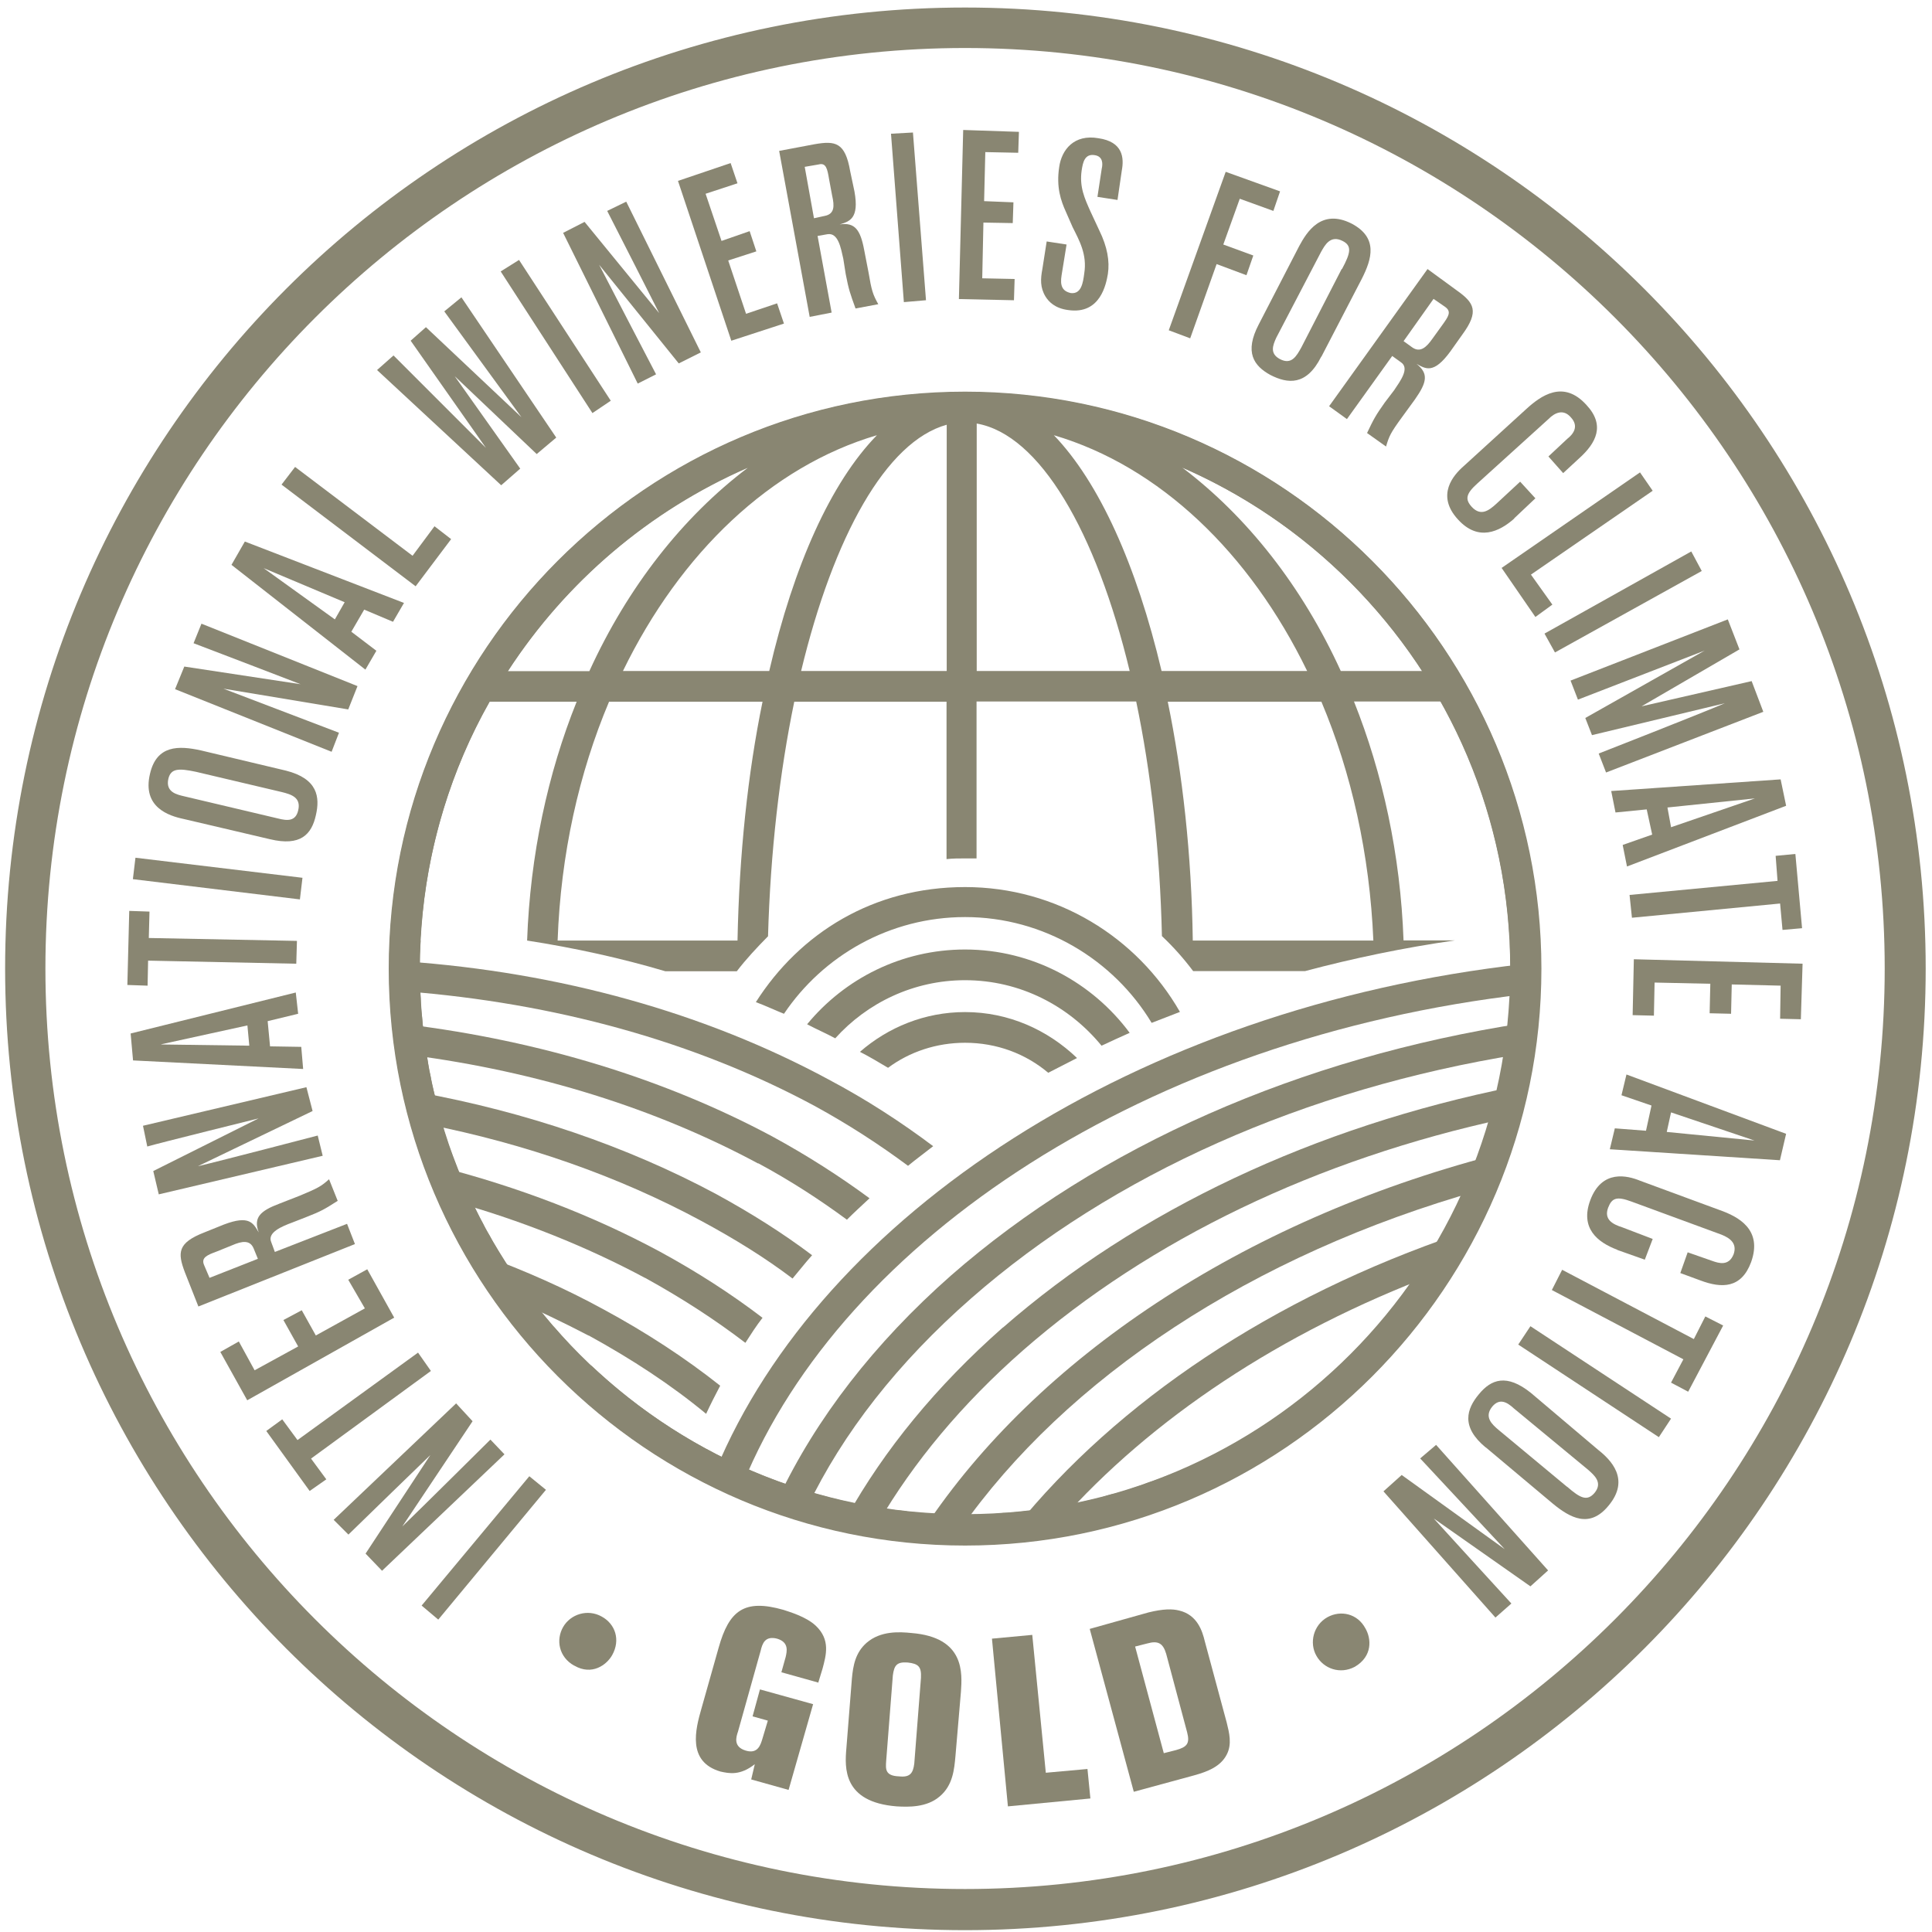
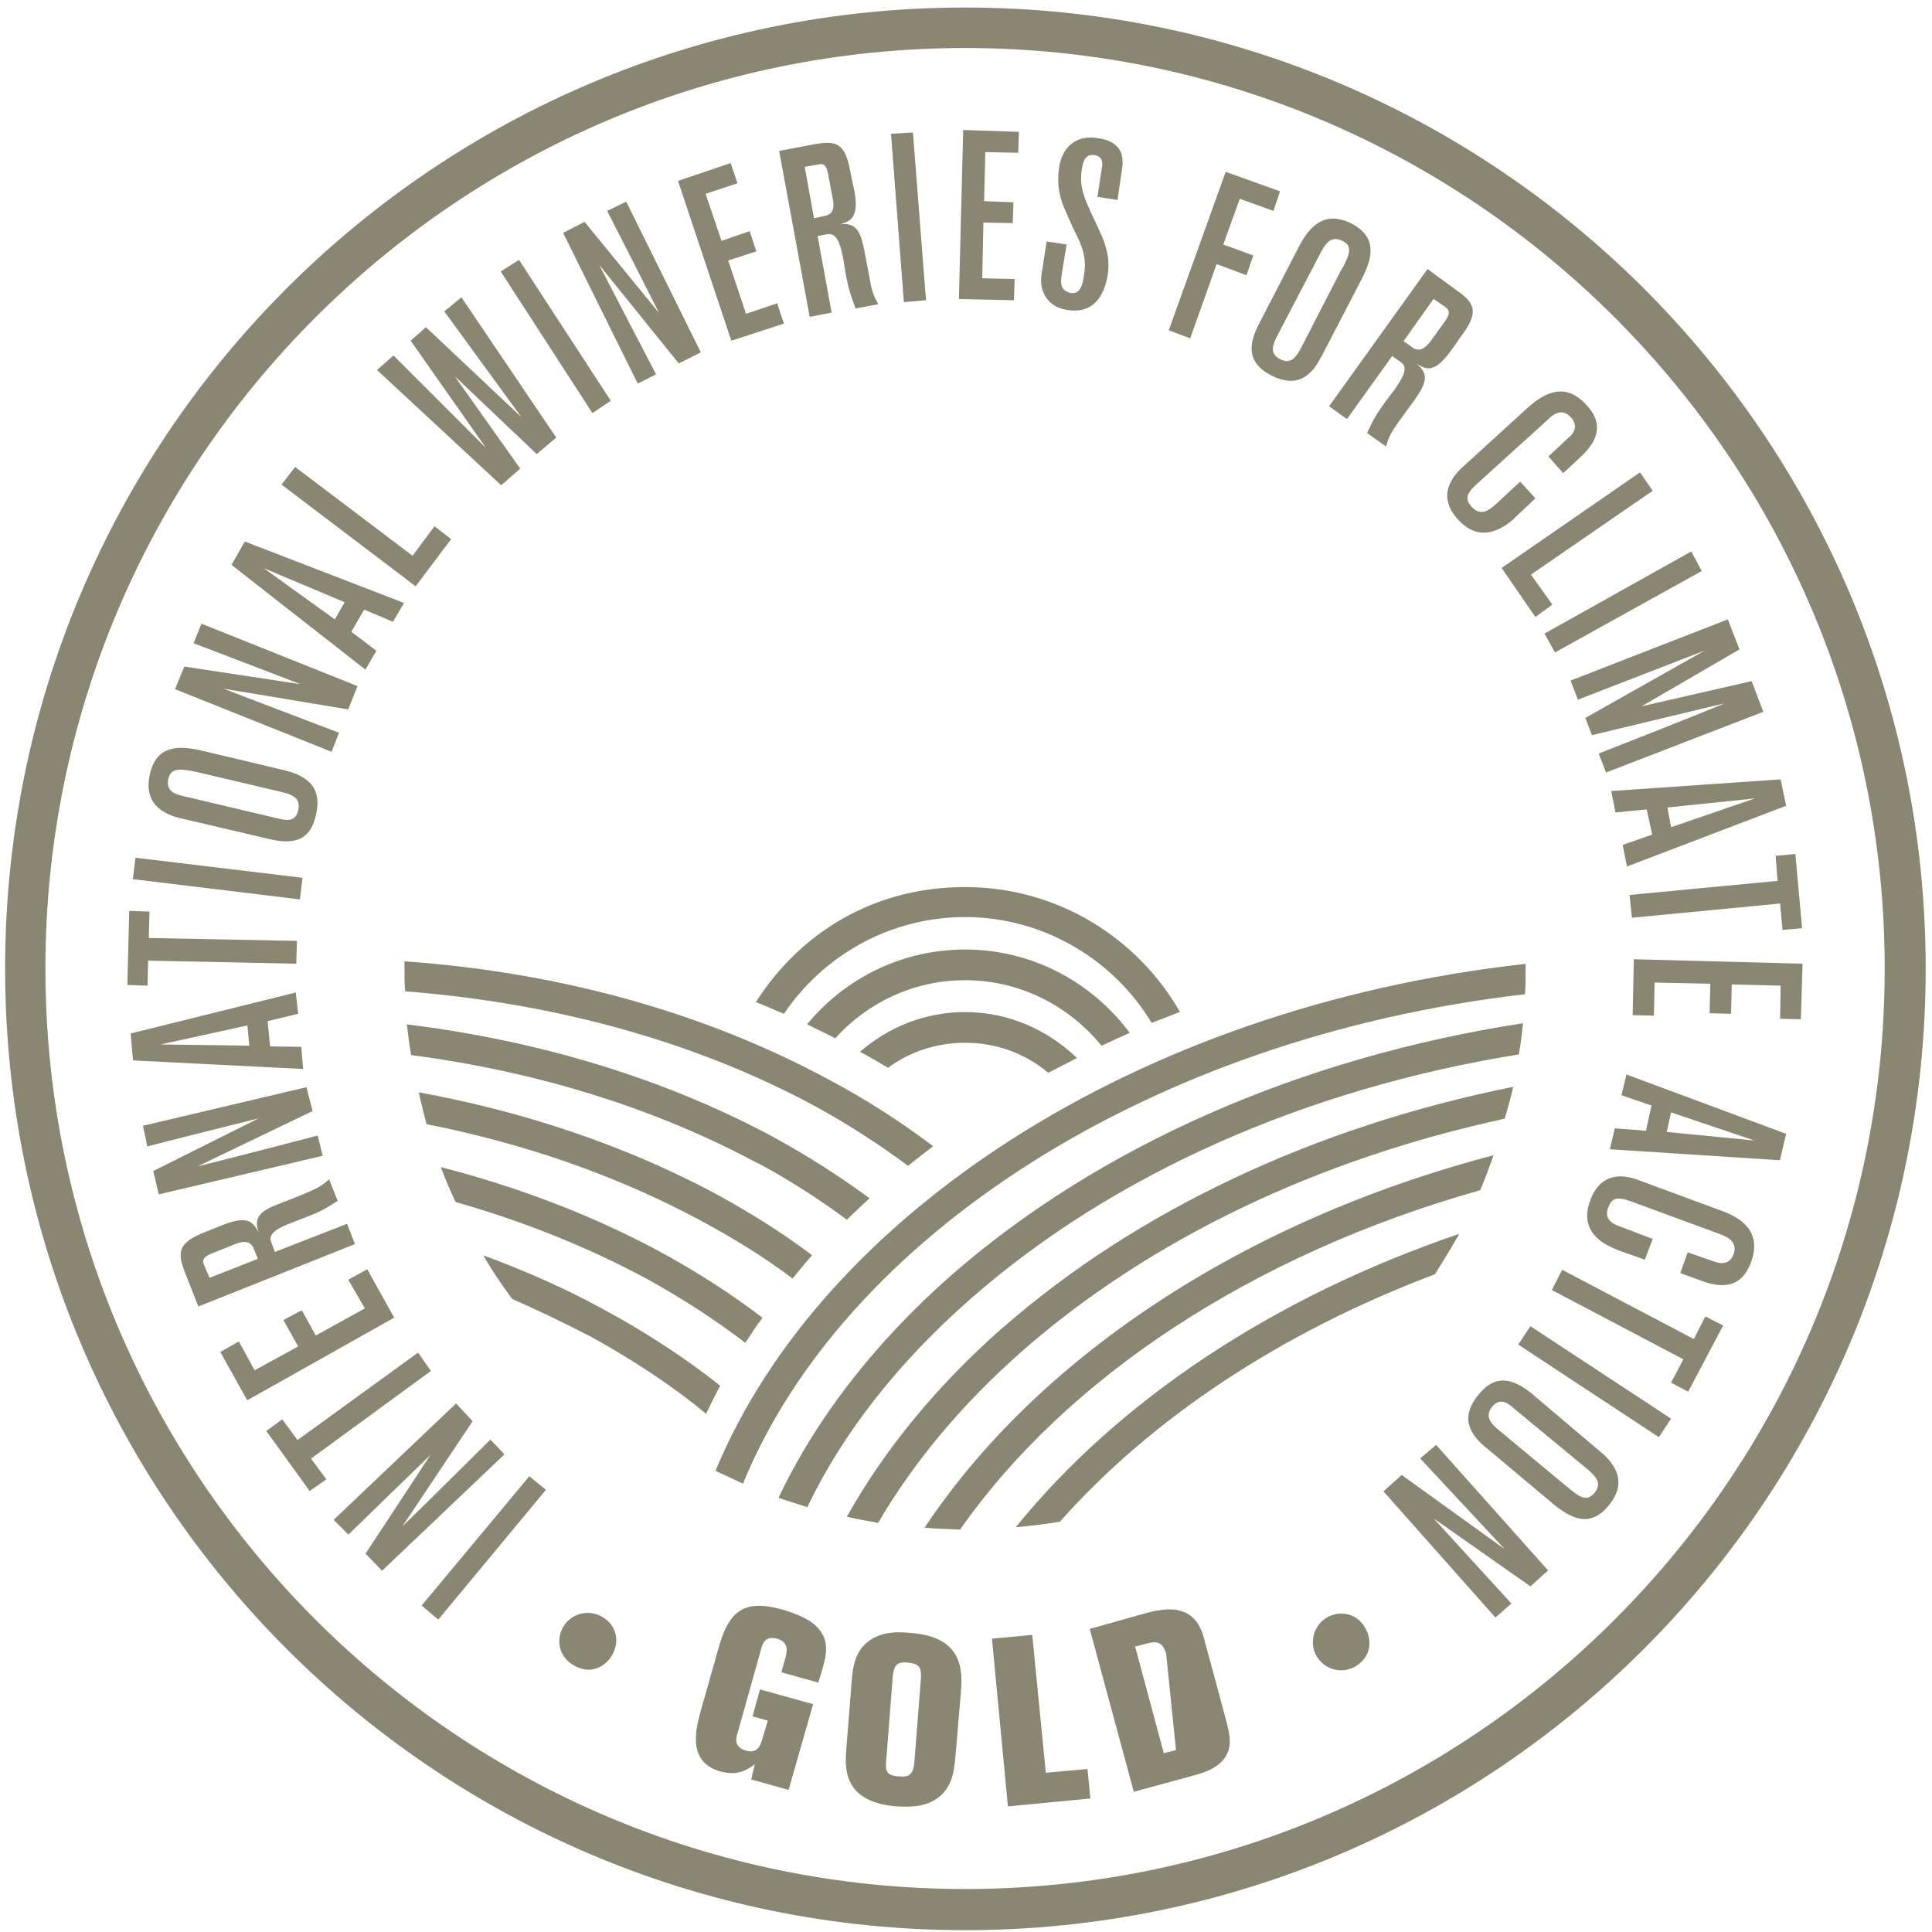
<svg xmlns="http://www.w3.org/2000/svg" width="117" height="117" viewBox="0 0 117 117" fill="none">
  <path d="M58.443 2.907C89.161 2.907 114.136 27.903 114.136 58.652C114.136 89.401 89.161 114.397 58.443 114.397C27.725 114.397 2.75 89.401 2.75 58.652C2.75 27.903 27.725 2.907 58.443 2.907ZM58.443 0.456C26.313 0.456 0.31 26.491 0.31 58.652C0.31 90.813 26.323 116.889 58.443 116.889C90.573 116.889 116.618 90.813 116.618 58.652C116.618 26.491 90.563 0.456 58.443 0.456Z" fill="#898672" />
  <path d="M55.992 92.516C56.698 92.588 57.404 92.588 58.142 92.63C64.549 83.47 75.817 75.973 89.639 72.078C89.94 71.372 90.199 70.666 90.449 69.96C75.152 73.969 62.773 82.307 55.992 92.516Z" fill="#898672" />
  <path d="M61.516 92.485C62.409 92.412 63.291 92.298 64.184 92.153C69.709 85.922 77.56 80.688 86.896 77.168C87.415 76.347 87.903 75.537 88.381 74.717C77.041 78.57 67.663 84.883 61.516 92.485Z" fill="#898672" />
  <path d="M60.737 80.386C56.697 83.948 53.551 87.801 51.287 91.851C51.91 91.996 52.544 92.111 53.177 92.225C55.327 88.549 58.245 85.028 61.963 81.767C69.637 75.059 79.783 70.199 91.123 67.748C91.31 67.115 91.497 66.45 91.642 65.816C79.637 68.226 68.848 73.304 60.737 80.397V80.386Z" fill="#898672" />
  <path d="M57.593 77.241C52.93 81.353 49.409 85.922 47.145 90.71C47.706 90.897 48.298 91.084 48.89 91.27C51.04 86.784 54.373 82.516 58.818 78.622C67.375 71.124 79.047 65.932 91.976 63.855C92.091 63.263 92.163 62.63 92.236 61.965C78.746 64.042 66.523 69.421 57.582 77.251L57.593 77.241Z" fill="#898672" />
  <path d="M43.323 89.07C43.884 89.329 44.434 89.589 44.995 89.848C51.07 75.009 69.493 62.848 92.349 60.21C92.391 59.691 92.391 59.172 92.391 58.653V58.352C92.391 58.352 92.318 58.383 92.277 58.383C68.745 61.02 49.741 73.627 43.334 89.059L43.323 89.07Z" fill="#898672" />
  <path d="M42.471 73.938C44.476 75.018 46.324 76.16 47.996 77.427C48.401 76.95 48.775 76.462 49.18 76.015C47.404 74.675 45.473 73.46 43.364 72.308C37.954 69.41 31.837 67.333 25.357 66.15C25.503 66.783 25.659 67.448 25.835 68.081C31.837 69.265 37.466 71.238 42.471 73.938Z" fill="#898672" />
  <path d="M54.996 70.595C55.484 70.19 56.003 69.817 56.512 69.412C54.591 67.968 52.472 66.587 50.177 65.372C42.69 61.332 33.915 58.881 24.496 58.217V58.663C24.496 59.11 24.496 59.588 24.538 60.034C33.614 60.74 42.098 63.077 49.326 66.971C51.361 68.082 53.251 69.308 54.996 70.606V70.595Z" fill="#898672" />
  <path d="M45.919 70.448C47.85 71.486 49.626 72.639 51.288 73.864C51.734 73.418 52.181 73.013 52.658 72.566C50.841 71.227 48.879 69.97 46.76 68.817C40.238 65.328 32.72 63.033 24.641 62.036C24.713 62.659 24.786 63.293 24.9 63.895C32.533 64.892 39.688 67.114 45.908 70.458L45.919 70.448Z" fill="#898672" />
  <path d="M39.065 77.385C41.287 78.611 43.291 79.909 45.139 81.321C45.472 80.802 45.804 80.283 46.178 79.805C44.288 78.361 42.211 77.022 39.958 75.796C35.887 73.605 31.432 71.902 26.696 70.677C26.956 71.383 27.257 72.089 27.589 72.795C31.66 73.948 35.554 75.506 39.075 77.396L39.065 77.385Z" fill="#898672" />
  <path d="M35.649 80.874C38.276 82.317 40.654 83.875 42.762 85.62C43.022 85.059 43.323 84.467 43.614 83.917C41.506 82.245 39.127 80.687 36.531 79.285C34.236 78.029 31.786 76.949 29.273 76.024C29.792 76.949 30.384 77.8 31.017 78.662C32.606 79.368 34.164 80.106 35.649 80.885V80.874Z" fill="#898672" />
-   <path d="M58.443 23.718C39.211 23.718 23.54 39.368 23.54 58.663C23.54 77.916 39.211 93.597 58.443 93.597C77.675 93.597 93.346 77.905 93.346 58.663C93.346 39.42 77.675 23.718 58.443 23.718ZM86.129 40.635H81.196C78.859 35.515 75.526 31.288 71.6 28.318C77.561 30.915 82.608 35.224 86.129 40.635ZM83.159 56.959H72.234C72.161 51.725 71.611 46.834 70.718 42.493H80.022C81.84 46.803 82.951 51.736 83.169 56.959H83.159ZM79.16 40.635H70.344C68.828 34.217 66.564 29.212 63.822 26.356C70.23 28.246 75.682 33.48 79.16 40.635ZM59.149 25.649C62.96 26.314 66.377 32.181 68.412 40.635H59.149V25.649ZM57.332 25.722V40.635H48.515C50.478 32.483 53.666 26.73 57.332 25.722ZM46.584 40.635H37.725C41.204 33.48 46.688 28.246 53.105 26.356C50.322 29.212 48.069 34.217 46.584 40.635ZM46.179 42.493C45.286 46.834 44.766 51.736 44.663 56.959H33.769C33.956 51.725 35.067 46.793 36.884 42.493H46.189H46.179ZM45.286 28.329C41.36 31.299 38.027 35.525 35.69 40.645H30.757C34.278 35.235 39.314 30.935 45.286 28.329ZM91.456 60.158C91.456 60.376 91.425 60.636 91.425 60.895C91.383 61.113 91.383 61.373 91.352 61.633C91.352 61.851 91.311 62.121 91.279 62.37C91.279 62.629 91.238 62.858 91.207 63.107C91.134 63.481 91.093 63.844 91.02 64.187C90.989 64.488 90.947 64.779 90.874 65.08C90.843 65.298 90.76 65.558 90.729 65.817C90.656 66.036 90.615 66.264 90.584 66.482C90.511 66.7 90.438 66.96 90.397 67.188C90.324 67.448 90.251 67.676 90.179 67.894C90.075 68.299 89.96 68.673 89.846 69.047C89.774 69.307 89.659 69.525 89.587 69.753C89.514 69.971 89.441 70.231 89.327 70.46C89.254 70.677 89.182 70.865 89.109 71.093C88.995 71.311 88.891 71.54 88.808 71.799C88.694 71.986 88.621 72.204 88.507 72.391C88.32 72.796 88.133 73.17 87.946 73.575C87.842 73.762 87.759 73.949 87.645 74.136C87.541 74.354 87.385 74.582 87.271 74.842C87.167 74.987 87.084 75.174 86.97 75.32C86.824 75.579 86.71 75.797 86.565 76.026C86.451 76.171 86.378 76.327 86.264 76.472C86.004 76.877 85.703 77.293 85.454 77.698C85.339 77.843 85.236 77.999 85.121 78.144C84.976 78.362 84.789 78.591 84.644 78.809C84.529 78.954 84.425 79.068 84.311 79.214C84.124 79.432 83.979 79.66 83.792 79.878C83.751 79.92 83.719 79.951 83.678 79.993C83.273 80.47 82.868 80.958 82.421 81.405C82.317 81.519 82.203 81.623 82.089 81.737C81.902 81.955 81.684 82.142 81.456 82.371C81.383 82.485 81.269 82.558 81.154 82.672C80.417 83.337 79.669 84.011 78.901 84.635C78.787 84.707 78.683 84.78 78.6 84.853C78.34 85.04 78.081 85.227 77.852 85.413C77.748 85.486 77.634 85.559 77.551 85.632C76.699 86.223 75.848 86.784 74.955 87.303C74.851 87.345 74.737 87.418 74.622 87.49C74.363 87.636 74.062 87.791 73.812 87.937C73.698 87.978 73.625 88.051 73.511 88.082C72.878 88.415 72.255 88.716 71.59 89.007C71.258 89.152 70.884 89.308 70.552 89.412C70.479 89.453 70.448 89.453 70.406 89.484C70.074 89.599 69.783 89.702 69.44 89.817C69.254 89.889 69.108 89.962 68.921 90.004C68.589 90.118 68.298 90.222 67.955 90.336C67.768 90.377 67.582 90.45 67.363 90.481C67.062 90.554 66.772 90.668 66.47 90.741C66.252 90.782 66.024 90.855 65.806 90.886C65.505 90.959 65.214 91.031 64.913 91.073C64.653 91.146 64.425 91.187 64.175 91.219C63.916 91.26 63.615 91.333 63.365 91.364C63.064 91.405 62.773 91.436 62.514 91.478C62.254 91.52 61.995 91.52 61.735 91.551C61.403 91.592 61.07 91.624 60.728 91.624C60.51 91.665 60.323 91.665 60.105 91.696C59.544 91.696 58.993 91.738 58.433 91.738C57.872 91.738 57.28 91.696 56.73 91.665H56.428C55.94 91.624 55.463 91.592 54.985 91.551C54.954 91.551 54.881 91.509 54.84 91.509C54.32 91.468 53.801 91.395 53.282 91.322C46.573 90.242 40.54 87.168 35.825 82.713H35.784C35.005 81.976 34.267 81.197 33.603 80.418C33.53 80.346 33.489 80.304 33.457 80.273C32.793 79.494 32.201 78.715 31.609 77.895C31.536 77.822 31.464 77.708 31.422 77.635C30.861 76.856 30.352 76.036 29.864 75.226C29.792 75.081 29.719 74.966 29.646 74.821C29.501 74.603 29.345 74.343 29.241 74.084C29.169 73.969 29.096 73.824 29.023 73.679C28.805 73.274 28.618 72.827 28.39 72.422C28.317 72.235 28.244 72.048 28.172 71.903C28.057 71.643 27.953 71.425 27.87 71.166C27.798 70.979 27.725 70.792 27.652 70.605C27.507 70.231 27.351 69.826 27.206 69.452C27.133 69.234 27.06 69.006 26.988 68.787C26.915 68.57 26.842 68.341 26.801 68.081C26.728 67.863 26.655 67.635 26.583 67.406C26.51 67.105 26.437 66.814 26.365 66.482C26.292 66.181 26.219 65.89 26.147 65.589C26.105 65.329 26.074 65.101 26.001 64.883C25.96 64.623 25.928 64.405 25.887 64.146C25.845 63.928 25.814 63.699 25.773 63.481C25.7 63.076 25.659 62.661 25.627 62.256C25.586 62.038 25.586 61.809 25.555 61.549C25.513 61.29 25.513 61.03 25.482 60.77C25.482 60.553 25.482 60.324 25.44 60.106C25.44 59.659 25.399 59.254 25.399 58.808V58.663C25.399 58.071 25.44 57.51 25.472 56.959H25.43C25.472 56.772 25.472 56.586 25.503 56.399V56.253C25.877 51.289 27.32 46.606 29.657 42.493H34.922C33.177 46.834 32.107 51.767 31.921 56.959C34.807 57.406 37.632 58.029 40.291 58.818H44.621C45.182 58.081 45.846 57.375 46.511 56.7C46.656 51.58 47.217 46.762 48.1 42.493H57.321V52.027C57.695 51.985 58.059 51.985 58.433 51.985H59.139V42.483H68.807C69.7 46.751 70.25 51.57 70.365 56.689C71.071 57.354 71.694 58.06 72.255 58.808H79.036C81.964 58.029 84.997 57.395 88.112 56.949H84.997C84.81 51.757 83.73 46.824 81.996 42.483H87.25C89.618 46.678 91.072 51.466 91.404 56.544V56.617C91.404 56.731 91.435 56.835 91.435 56.949C91.435 57.499 91.477 58.091 91.477 58.652V58.797C91.477 59.244 91.477 59.691 91.435 60.137L91.456 60.158Z" fill="#898672" />
  <path d="M58.443 63.149C60.364 63.149 62.109 63.813 63.48 64.966C64.072 64.665 64.632 64.374 65.224 64.073C63.448 62.37 61.081 61.29 58.443 61.29C56.003 61.29 53.78 62.214 52.077 63.699C52.669 64 53.219 64.333 53.78 64.665C55.078 63.699 56.709 63.149 58.443 63.149Z" fill="#898672" />
  <path d="M58.442 59.36C61.776 59.36 64.735 60.917 66.708 63.327C67.269 63.067 67.82 62.808 68.412 62.548C66.158 59.505 62.523 57.501 58.442 57.501C54.59 57.501 51.142 59.277 48.878 62.029C49.439 62.33 50.031 62.579 50.581 62.88C52.513 60.731 55.327 59.36 58.442 59.36Z" fill="#898672" />
  <path d="M58.444 55.537C63.221 55.537 67.447 58.133 69.742 61.944C70.303 61.726 70.895 61.498 71.456 61.28C68.86 56.752 63.999 53.72 58.444 53.72C52.888 53.72 48.443 56.503 45.774 60.688C46.366 60.906 46.927 61.176 47.477 61.394C49.845 57.874 53.885 55.537 58.444 55.537Z" fill="#898672" />
-   <path d="M58.443 93.555C39.211 93.555 23.571 77.905 23.571 58.652C23.571 39.399 39.211 23.749 58.443 23.749C77.675 23.749 93.305 39.399 93.305 58.652C93.305 77.905 77.665 93.555 58.443 93.555ZM58.443 25.566C40.208 25.566 25.43 40.406 25.43 58.652C25.43 76.898 40.218 91.696 58.443 91.696C76.668 91.696 91.456 76.856 91.456 58.652C91.456 40.448 76.668 25.566 58.443 25.566Z" fill="#898672" />
  <path d="M33.062 90.221L26.541 98.082L25.533 97.231L32.055 89.4L33.062 90.221Z" fill="#898672" />
  <path d="M28.619 86.068L24.361 92.445C25.399 91.448 29.699 87.18 29.699 87.18L30.55 88.073L23.136 95.124L22.139 94.085L26.064 88.114C26.064 88.114 21.547 92.486 21.1 92.933L20.207 92.04L27.622 84.988L28.619 86.068Z" fill="#898672" />
  <path d="M18.016 87.209L25.316 81.913L26.095 83.024L18.836 88.331L19.761 89.587L18.753 90.293L16.126 86.659L17.092 85.953L18.016 87.209Z" fill="#898672" />
  <path d="M23.872 79.795L14.972 84.8L13.342 81.872L14.463 81.238L15.419 82.983L18.056 81.54L17.163 79.94L18.274 79.348L19.126 80.875L22.096 79.234L21.089 77.5L22.241 76.866L23.872 79.795Z" fill="#898672" />
  <path d="M20.467 72.712C19.647 73.231 19.47 73.346 18.535 73.709L17.684 74.041C17.092 74.26 16.168 74.633 16.427 75.225L16.645 75.817L21.017 74.114L21.495 75.34L12.014 79.12L11.194 77.043C10.747 75.859 10.747 75.267 12.377 74.633L13.561 74.156C15.119 73.564 15.337 74.083 15.669 74.633C15.337 73.74 15.742 73.335 16.926 72.889L18.151 72.411C19.221 71.965 19.449 71.85 19.927 71.414L20.446 72.712H20.467ZM15.617 76.233L15.358 75.599C15.14 75.08 14.652 75.153 14.06 75.412L13.136 75.786C12.544 76.004 12.17 76.16 12.357 76.606L12.689 77.385L15.617 76.233Z" fill="#898672" />
  <path d="M18.909 67.293L11.982 70.626C13.395 70.294 19.241 68.767 19.241 68.767L19.542 69.993L9.615 72.329L9.282 70.917L15.659 67.729C15.659 67.729 9.542 69.245 8.919 69.432L8.659 68.175L18.556 65.839L18.93 67.282L18.909 67.293Z" fill="#898672" />
  <path d="M18.057 61.393L16.209 61.84L16.354 63.366L18.244 63.397L18.358 64.737L8.057 64.218L7.911 62.587L17.912 60.105L18.057 61.404V61.393ZM9.76 63.252L15.097 63.325L14.983 62.099L9.76 63.242V63.252Z" fill="#898672" />
  <path d="M9.011 56.804L17.983 56.98L17.942 58.362L8.969 58.175L8.938 59.691L7.713 59.649L7.827 55.163L9.053 55.205L9.011 56.804Z" fill="#898672" />
  <path d="M18.162 54.467L8.047 53.241L8.203 51.943L18.317 53.158L18.162 54.467Z" fill="#898672" />
  <path d="M17.31 46.667C19.242 47.155 19.387 48.267 19.127 49.378C18.868 50.531 18.203 51.268 16.344 50.821L11.121 49.596C10.228 49.409 8.597 48.89 9.085 46.854C9.49 45.11 10.83 45.151 12.159 45.442L17.31 46.667ZM11.868 46.74C10.83 46.522 10.352 46.522 10.197 47.156C10.01 47.976 10.716 48.121 11.162 48.225L16.832 49.565C17.393 49.71 17.902 49.752 18.058 49.077C18.245 48.298 17.653 48.111 17.061 47.965L11.868 46.74Z" fill="#898672" />
  <path d="M21.089 42.962L13.529 41.705C14.9 42.225 20.528 44.374 20.528 44.374L20.082 45.527L10.601 41.736L11.161 40.366L18.202 41.435C18.202 41.435 12.314 39.172 11.722 38.953L12.2 37.77L21.65 41.55L21.089 42.962Z" fill="#898672" />
  <path d="M23.8 37.655L22.055 36.918L21.276 38.257L22.793 39.41L22.128 40.552L14.018 34.207L14.828 32.795L24.465 36.513L23.8 37.655ZM15.949 34.394L20.279 37.51L20.872 36.471L15.939 34.394H15.949Z" fill="#898672" />
  <path d="M25.171 35.505L17.05 29.347L17.87 28.277L24.984 33.657L26.313 31.87L27.32 32.649L25.171 35.505Z" fill="#898672" />
  <path d="M33.686 26.5L32.502 27.497L27.538 22.783L31.505 28.38L30.352 29.387L22.834 22.409L23.831 21.526L29.428 27.124L24.869 20.633L25.794 19.813L31.578 25.265L26.905 18.857L27.943 18.006L33.686 26.5Z" fill="#898672" />
  <path d="M35.877 25.016L30.321 16.438L31.432 15.742L36.988 24.268L35.877 25.016Z" fill="#898672" />
  <path d="M41.102 22.005L36.283 16.034C36.948 17.332 39.731 22.669 39.731 22.669L38.62 23.23L34.102 14.102L35.401 13.437L39.918 18.962C39.918 18.962 37.062 13.323 36.771 12.773L37.924 12.212L42.441 21.34L41.112 22.005H41.102Z" fill="#898672" />
  <path d="M44.287 20.634L41.058 10.955L44.246 9.875L44.661 11.1L42.73 11.734L43.695 14.59L45.398 13.998L45.803 15.223L44.1 15.774L45.18 19.003L47.06 18.37L47.475 19.595L44.287 20.634Z" fill="#898672" />
  <path d="M51.807 18.671C51.474 17.747 51.402 17.56 51.215 16.594L51.069 15.67C50.924 15.036 50.768 14.07 50.104 14.185L49.512 14.289L50.363 18.93L49.034 19.19L47.185 9.138L49.335 8.733C50.592 8.515 51.184 8.619 51.485 10.363L51.744 11.588C52.046 13.25 51.443 13.406 50.851 13.593C51.776 13.447 52.108 13.925 52.336 15.15L52.596 16.49C52.783 17.601 52.856 17.83 53.188 18.422L51.817 18.681L51.807 18.671ZM49.283 13.219L49.948 13.074C50.54 12.959 50.54 12.482 50.394 11.848L50.208 10.851C50.104 10.218 50.021 9.844 49.584 9.958L48.733 10.104L49.294 13.219H49.283Z" fill="#898672" />
  <path d="M54.737 18.296L53.958 8.098L55.287 8.025L56.077 18.182L54.737 18.296Z" fill="#898672" />
  <path d="M58.07 18.11L58.33 7.871L61.705 7.985L61.663 9.252L59.669 9.211L59.597 12.181L61.373 12.253L61.331 13.51L59.555 13.479L59.483 16.854L61.445 16.895L61.404 18.183L58.07 18.11Z" fill="#898672" />
  <path d="M64.59 14.809L64.289 16.668C64.185 17.302 64.331 17.634 64.85 17.748C65.484 17.821 65.587 17.125 65.66 16.564C65.847 15.412 65.359 14.56 64.954 13.75L64.549 12.826C64.248 12.161 63.957 11.341 64.144 10.116C64.289 9.077 65.037 8.111 66.522 8.371C68.007 8.589 68.08 9.555 67.934 10.334L67.675 12.109L66.46 11.922L66.719 10.219C66.792 9.918 66.792 9.482 66.314 9.399C65.681 9.285 65.577 9.845 65.504 10.323C65.359 11.32 65.691 12.026 66.023 12.774L66.574 13.958C67.062 14.955 67.207 15.817 67.093 16.585C66.989 17.188 66.647 19.067 64.684 18.776C63.874 18.672 63.5 18.257 63.313 17.956C62.981 17.405 63.012 16.886 63.126 16.284L63.386 14.622L64.601 14.809H64.59Z" fill="#898672" />
  <path d="M75.079 12.036L74.082 14.808L75.899 15.473L75.484 16.667L73.677 15.992L72.077 20.489L70.779 20.001L74.227 10.405L77.519 11.589L77.114 12.773L75.079 12.036Z" fill="#898672" />
  <path d="M80.013 21.599C79.12 23.386 77.978 23.24 76.939 22.711C75.932 22.16 75.34 21.34 76.233 19.637L78.684 14.891C79.13 14.071 80.013 12.596 81.872 13.551C83.461 14.403 83.087 15.67 82.464 16.895L80.023 21.599H80.013ZM81.269 16.293C81.789 15.327 81.893 14.881 81.301 14.59C80.563 14.216 80.231 14.849 80.003 15.254L77.292 20.447C77.074 20.924 76.887 21.413 77.51 21.745C78.216 22.119 78.518 21.558 78.808 21.039L81.249 16.293H81.269Z" fill="#898672" />
  <path d="M82.784 26.231C83.189 25.38 83.303 25.162 83.864 24.372L84.425 23.635C84.799 23.074 85.391 22.295 84.83 21.932L84.311 21.558L81.569 25.38L80.489 24.601L86.45 16.293L88.226 17.591C89.264 18.328 89.597 18.848 88.558 20.26L87.821 21.299C86.814 22.669 86.336 22.337 85.785 22.036C86.523 22.628 86.419 23.147 85.682 24.196L84.903 25.265C84.197 26.231 84.124 26.418 83.937 27.041L82.784 26.221V26.231ZM85.007 20.665L85.526 21.039C86.004 21.371 86.377 21.039 86.741 20.52L87.333 19.699C87.707 19.18 87.925 18.879 87.52 18.588L86.814 18.1L84.996 20.665H85.007Z" fill="#898672" />
  <path d="M91.715 31.392C90.791 32.213 89.524 32.805 88.299 31.465C86.928 29.98 88.039 28.755 88.631 28.235L92.411 24.788C93.304 23.967 94.675 22.97 96.077 24.528C97.219 25.753 96.668 26.823 95.63 27.758L94.664 28.651L93.771 27.643L94.913 26.574C95.246 26.314 95.651 25.837 95.132 25.276C94.685 24.756 94.166 24.975 93.761 25.39L89.462 29.284C88.755 29.918 88.724 30.25 89.129 30.697C89.68 31.288 90.168 30.915 90.614 30.51L92.058 29.17L92.982 30.177L91.684 31.403L91.715 31.392Z" fill="#898672" />
  <path d="M90.936 34.393L99.317 28.608L100.085 29.72L92.712 34.798L94.01 36.615L92.982 37.363L90.936 34.393Z" fill="#898672" />
  <path d="M93.533 38.37L102.422 33.395L103.056 34.579L94.167 39.512L93.533 38.37Z" fill="#898672" />
  <path d="M96.825 45.63C96.825 45.63 102.9 43.252 104.458 42.587C102.599 43.033 96.409 44.519 96.409 44.519L96.004 43.48L103.232 39.399L95.558 42.369L95.111 41.216L104.634 37.509L105.34 39.326L99.411 42.774L106.078 41.247L106.784 43.106L97.261 46.782L96.814 45.63H96.825Z" fill="#898672" />
  <path d="M98.279 51.165L100.055 50.542L99.723 49.016L97.833 49.203L97.573 47.904L107.833 47.198L108.166 48.797L98.529 52.474L98.269 51.176L98.279 51.165ZM106.276 48.351L100.979 48.901L101.198 50.096L106.276 48.351Z" fill="#898672" />
  <path d="M107.801 54.716L98.829 55.578L98.684 54.197L107.646 53.345L107.531 51.829L108.726 51.715L109.131 56.211L107.947 56.315L107.801 54.716Z" fill="#898672" />
  <path d="M98.944 58.091L109.162 58.361L109.058 61.725L107.802 61.694L107.833 59.69L104.873 59.617L104.832 61.393L103.534 61.362L103.575 59.576L100.2 59.503L100.159 61.507L98.871 61.476L98.944 58.091Z" fill="#898672" />
  <path d="M97.79 68.331L99.68 68.477L100.013 66.95L98.195 66.327L98.497 65.07L108.165 68.663L107.791 70.263L97.489 69.598L97.79 68.341V68.331ZM106.244 69.068L101.197 67.365L100.937 68.549L106.233 69.068H106.244Z" fill="#898672" />
  <path d="M97.936 75.683C96.752 75.236 95.672 74.385 96.306 72.682C97.012 70.792 98.569 71.197 99.307 71.498L104.125 73.274C105.278 73.679 106.753 74.458 106.046 76.431C105.455 78.03 104.271 78.03 102.973 77.542L101.758 77.095L102.204 75.839L103.689 76.358C104.094 76.503 104.696 76.69 104.987 75.953C105.205 75.32 104.8 74.987 104.25 74.769L98.798 72.765C97.905 72.433 97.614 72.547 97.386 73.139C97.126 73.845 97.645 74.136 98.237 74.323L100.086 75.029L99.608 76.285L97.936 75.693V75.683Z" fill="#898672" />
  <path d="M101.944 82.318L93.978 78.123L94.602 76.897L102.577 81.093L103.273 79.722L104.353 80.272L102.234 84.281L101.196 83.731L101.944 82.318Z" fill="#898672" />
  <path d="M92.681 80.314L101.196 85.912L100.459 87.033L91.943 81.426L92.681 80.314Z" fill="#898672" />
  <path d="M89.971 87.656C88.454 86.4 88.818 85.319 89.566 84.426C90.303 83.533 91.237 83.17 92.712 84.354L96.783 87.801C97.531 88.393 98.746 89.577 97.416 91.176C96.264 92.589 95.08 91.914 94.041 91.062L89.971 87.646V87.656ZM94.903 90.034C95.713 90.74 96.118 90.927 96.565 90.408C97.084 89.775 96.534 89.328 96.16 88.996L91.674 85.288C91.269 84.914 90.822 84.655 90.376 85.174C89.856 85.808 90.344 86.254 90.781 86.618L94.893 90.034H94.903Z" fill="#898672" />
  <path d="M84.892 89.329L91.123 93.815C90.116 92.735 86.004 88.321 86.004 88.321L86.969 87.501L93.751 95.103L92.681 96.068L86.824 91.956C86.824 91.956 91.082 96.629 91.528 97.107L90.562 97.958L83.781 90.315L84.892 89.318V89.329Z" fill="#898672" />
  <path d="M34.767 100.867C33.842 100.347 33.655 99.309 34.102 98.53C34.548 97.751 35.587 97.419 36.438 97.897C37.259 98.343 37.591 99.309 37.072 100.233C36.74 100.825 35.846 101.49 34.777 100.867H34.767Z" fill="#898672" />
  <path d="M49.584 101.904L47.32 101.271L47.579 100.347C47.652 100.014 47.797 99.454 47.06 99.236C46.323 99.049 46.167 99.537 46.063 99.973L44.692 104.864C44.578 105.196 44.391 105.788 45.17 106.017C45.907 106.235 46.063 105.643 46.167 105.311L46.499 104.2L45.575 103.94L46.022 102.309L49.241 103.203L47.756 108.395L45.492 107.761L45.71 106.837C44.817 107.543 44.152 107.398 43.633 107.284C41.598 106.692 42.117 104.729 42.48 103.462L43.519 99.786C44.152 97.522 45.077 96.816 47.444 97.491C47.777 97.605 48.815 97.896 49.407 98.457C50.3 99.308 50.03 100.233 49.812 101.053L49.552 101.904H49.584Z" fill="#898672" />
  <path d="M51.588 101.676C51.661 100.856 51.806 100.077 52.481 99.485C53.333 98.748 54.486 98.821 55.192 98.893C58.453 99.153 58.266 101.344 58.193 102.455L57.861 106.349C57.788 107.128 57.715 108.125 56.895 108.8C56.116 109.465 55.005 109.434 54.299 109.392C51.038 109.133 51.152 107.056 51.256 105.872L51.588 101.676ZM53.665 106.651C53.634 107.128 53.593 107.544 54.444 107.575C55.109 107.648 55.296 107.388 55.368 106.796L55.773 101.604C55.805 100.939 55.628 100.752 54.963 100.679C54.33 100.638 54.153 100.825 54.07 101.458L53.665 106.651Z" fill="#898672" />
  <path d="M60.072 99.235L62.513 99.007L63.333 107.356L65.856 107.128L66.033 108.914L61.038 109.392L60.072 99.235Z" fill="#898672" />
-   <path d="M66.003 98.642L69.554 97.646C70.447 97.427 70.998 97.427 71.403 97.531C72.514 97.791 72.815 98.788 72.96 99.39L74.29 104.323C74.435 104.915 74.622 105.621 74.29 106.254C73.916 106.992 73.106 107.293 72.327 107.511L68.661 108.508L65.992 98.642H66.003ZM68.744 99.722L70.478 106.171L71.216 105.984C71.891 105.798 72.067 105.579 71.891 104.904L70.624 100.159C70.437 99.525 70.146 99.338 69.481 99.525L68.744 99.712V99.722Z" fill="#898672" />
+   <path d="M66.003 98.642L69.554 97.646C70.447 97.427 70.998 97.427 71.403 97.531C72.514 97.791 72.815 98.788 72.96 99.39L74.29 104.323C74.435 104.915 74.622 105.621 74.29 106.254C73.916 106.992 73.106 107.293 72.327 107.511L68.661 108.508L65.992 98.642H66.003ZM68.744 99.722L70.478 106.171L71.216 105.984L70.624 100.159C70.437 99.525 70.146 99.338 69.481 99.525L68.744 99.712V99.722Z" fill="#898672" />
  <path d="M82.048 100.938C81.154 101.416 80.158 101.053 79.721 100.274C79.275 99.495 79.534 98.415 80.386 97.937C81.196 97.491 82.203 97.719 82.681 98.602C83.055 99.235 83.128 100.305 82.048 100.938Z" fill="#898672" />
</svg>